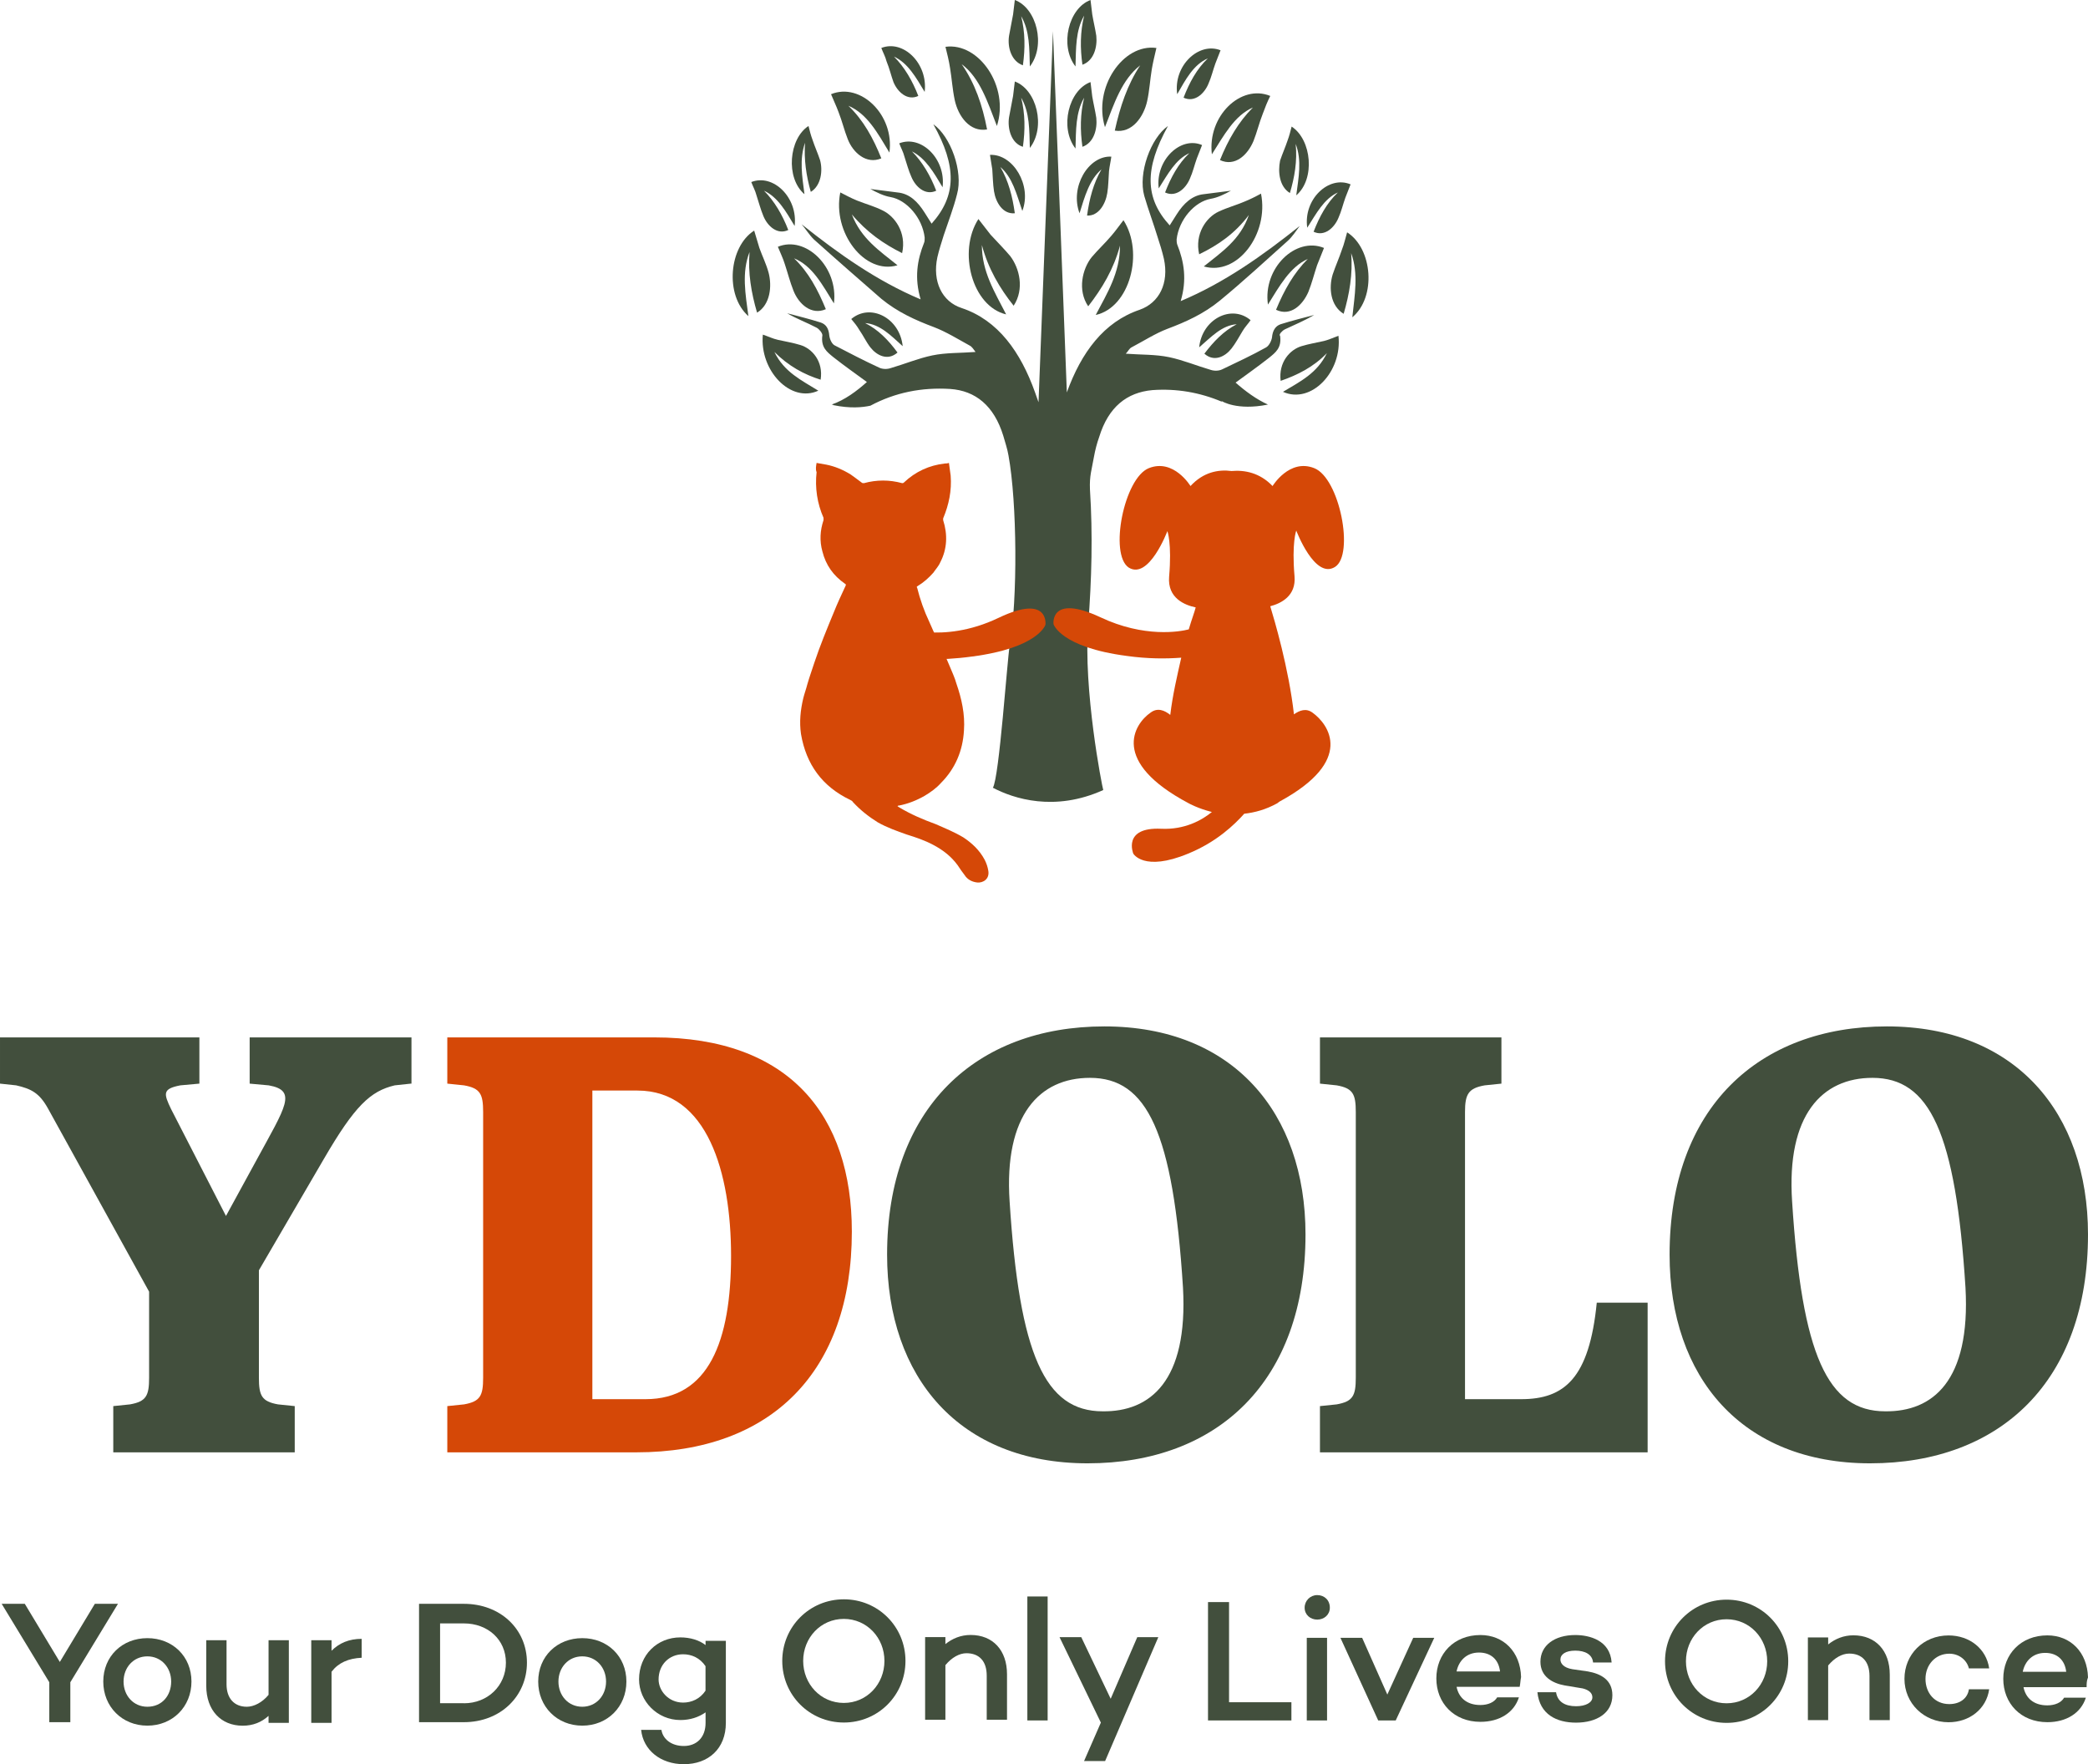
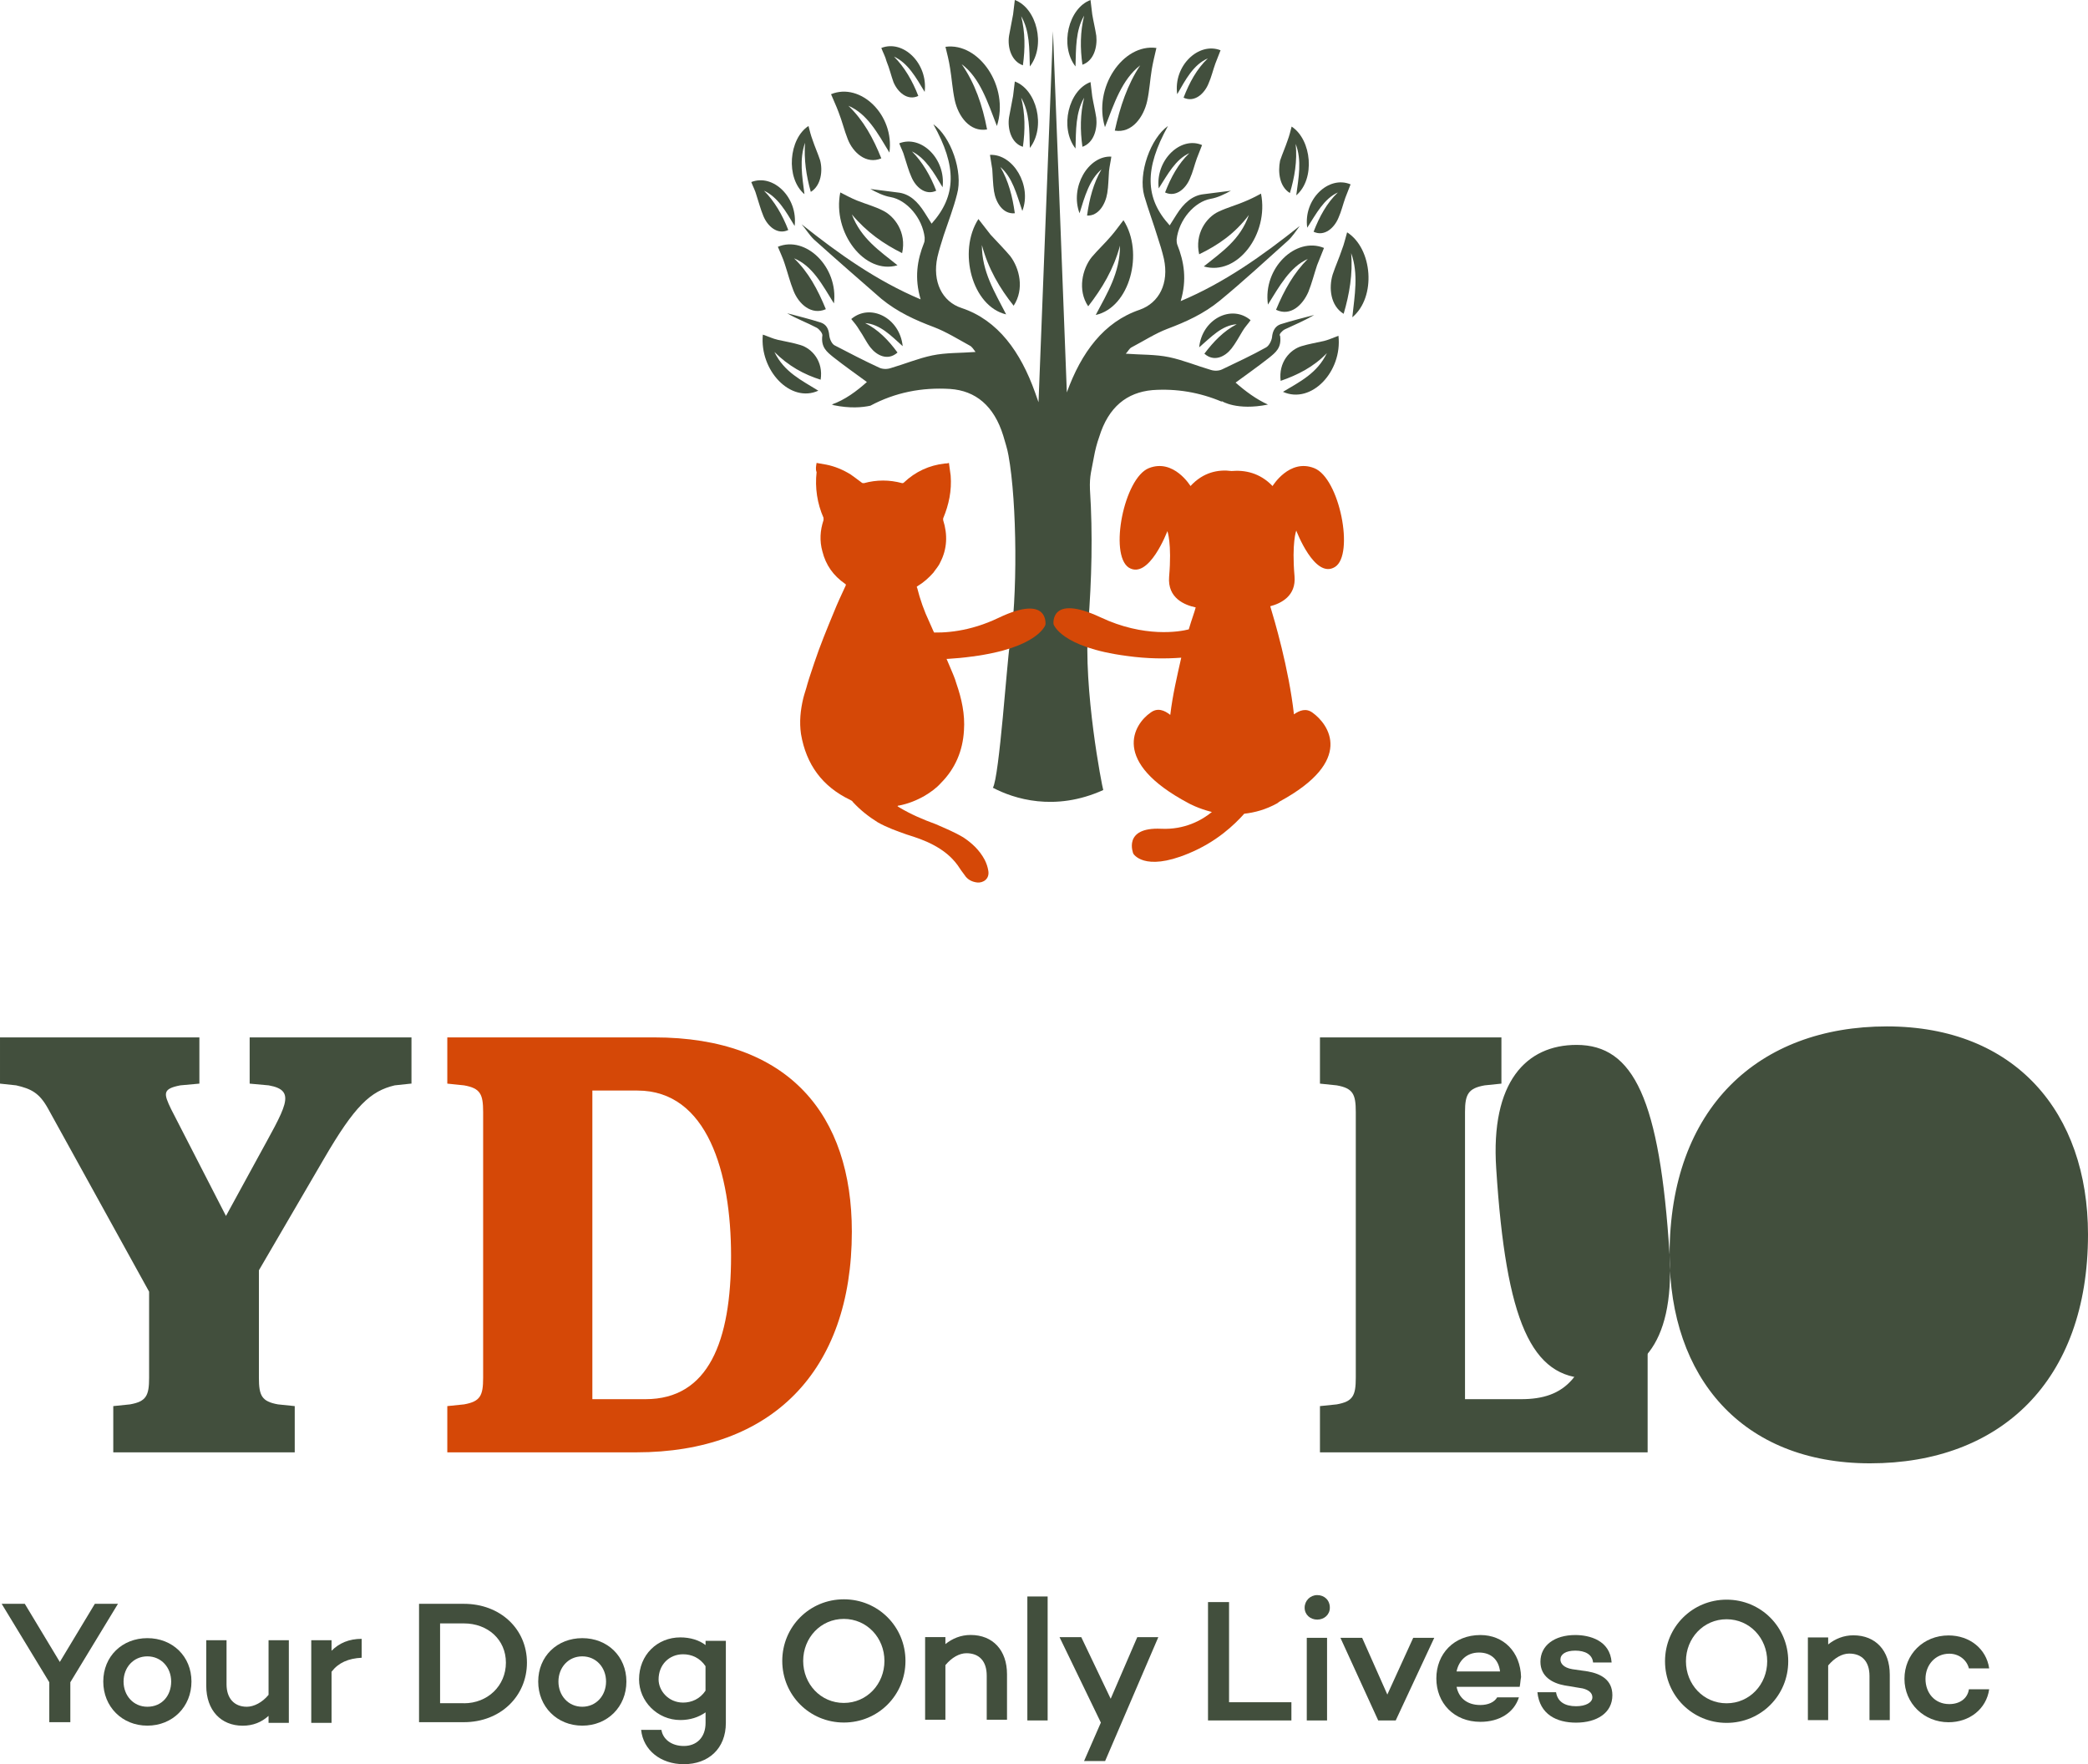
<svg xmlns="http://www.w3.org/2000/svg" id="Layer_1" version="1.1" viewBox="0 0 361.3 305.26">
  <defs>
    <style>
      .st0 {
        fill: #d54807;
      }

      .st1 {
        fill: #424f3d;
      }
    </style>
  </defs>
  <g>
    <g>
      <path class="st1" d="M165.2,17.3c.6,2.8,2.6,5.6,5.6,5.1-.8-4.2-2.1-8-4.4-11.3,3.2,2.4,4.5,6.6,6.1,10.7,2.2-6.8-3.1-14.5-8.9-13.7.3,1.2.6,2.4.8,3.7.3,1.8.4,3.6.8,5.5Z" />
      <path class="st1" d="M156.1,43.8c.8-3.6-1.3-6.4-3.4-7.4-1.4-.7-2.9-1.1-4.4-1.7-1-.4-1.9-.9-2.9-1.4-1.4,6.9,4.2,14.3,9.9,12.6-3.1-2.5-6.3-4.6-7.9-8.8,2.6,3.1,5.5,5.1,8.7,6.7Z" />
      <path class="st1" d="M138.5,59.7c-1.3-.4-2.6-.6-3.9-.9-.9-.2-1.7-.6-2.6-.9-.6,6.2,4.8,11.9,9.6,9.7-2.9-1.8-5.9-3.2-7.6-6.7,2.4,2.4,5.1,3.9,8,4.8.5-3.2-1.5-5.4-3.5-6Z" />
      <path class="st1" d="M171.3,26.8c.1.8.3,1.7.4,2.5.1,1.3.1,2.5.3,3.8.3,1.9,1.5,4,3.6,3.8-.4-2.9-1.1-5.6-2.5-8,2.1,1.8,2.8,4.7,3.8,7.6,1.7-4.4-1.6-9.9-5.6-9.7Z" />
      <path class="st1" d="M146.7,24.1c.9,2.3,3.2,4.4,5.8,3.3-1.4-3.5-3.1-6.6-5.7-9.1,3.3,1.4,5.1,4.8,7.1,8.1.9-6.5-5-12.2-10.1-10.1.4,1,.9,2,1.3,3.1.6,1.5,1,3.2,1.6,4.7Z" />
      <path class="st1" d="M163.1,32.4c.6-4.9-3.7-9.1-7.5-7.6.3.8.7,1.5.9,2.3.4,1.2.7,2.4,1.2,3.5.7,1.7,2.4,3.3,4.3,2.4-1-2.6-2.4-5-4.2-6.8,2.4,1.2,3.8,3.7,5.3,6.2Z" />
      <path class="st1" d="M139.2,33.6c-.4-3.1-.9-6,.1-8.9-.2,2.9.2,5.7,1,8.5,1.8-1.1,2.1-3.7,1.6-5.5-.4-1.2-.9-2.3-1.3-3.5-.3-.8-.5-1.6-.7-2.4-3.4,2.2-4,9-.7,11.8Z" />
      <path class="st1" d="M154.6,14.2c.7,1.7,2.4,3.3,4.3,2.4-1-2.6-2.4-5-4.2-6.8,2.4,1.1,3.8,3.6,5.3,6.1.6-4.9-3.7-9.1-7.5-7.6.3.8.7,1.5.9,2.3.5,1.2.8,2.5,1.2,3.6Z" />
-       <path class="st1" d="M133,47.2c-.4-1.5-1.1-2.9-1.6-4.3-.3-1-.6-2-.9-3-4.4,2.8-5.1,11.2-1,14.8-.5-3.8-1.2-7.5.2-11.1-.3,3.6.3,7.1,1.3,10.5,2.3-1.4,2.6-4.6,2-6.9Z" />
      <path class="st1" d="M144.3,52.5c.8-6.3-4.9-11.8-9.7-9.8.4,1,.9,2,1.2,3,.5,1.5.9,3.1,1.5,4.6.9,2.3,3.1,4.3,5.6,3.2-1.4-3.4-3-6.4-5.5-8.8,3.2,1.3,4.9,4.6,6.9,7.8Z" />
      <path class="st1" d="M147.3,55.2c.5.6,1,1.2,1.4,1.9.7,1,1.2,2.1,1.9,3,1.1,1.4,3,2.4,4.7.9-1.6-2.2-3.4-4-5.6-5.1,2.6.2,4.5,2.2,6.5,4-.5-4.9-5.6-7.5-8.9-4.7Z" />
      <path class="st1" d="M132.1,37.4c.7,1.7,2.4,3.3,4.3,2.4-1-2.6-2.4-5-4.2-6.8,2.4,1.1,3.8,3.6,5.3,6.1.6-4.9-3.7-9.1-7.5-7.6.3.8.7,1.5.9,2.3.4,1.2.7,2.4,1.2,3.6Z" />
      <path class="st1" d="M174.8,44.3c-1.1-1.3-2.3-2.5-3.4-3.7-.7-.9-1.4-1.8-2.1-2.7-3.6,5.6-1.1,15.1,4.8,16.5-2-3.9-4.2-7.4-4.2-12,1.1,4.1,3.1,7.5,5.5,10.5,1.9-2.9,1-6.5-.6-8.6Z" />
      <path class="st1" d="M197.3,11.3c-2.2,3.3-3.5,7.2-4.4,11.3,3,.5,5-2.4,5.6-5.1.4-1.8.5-3.7.8-5.5.2-1.2.5-2.4.8-3.7-5.8-.8-11,6.9-8.9,13.7,1.6-4.1,2.9-8.2,6.1-10.7Z" />
      <path class="st1" d="M208.3,46.1c5.8,1.7,11.3-5.6,9.9-12.6-.9.5-1.9,1-2.9,1.4-1.4.6-2.9,1-4.4,1.7-2.2,1-4.2,3.9-3.4,7.4,3.3-1.6,6.2-3.6,8.6-6.8-1.5,4.3-4.7,6.4-7.8,8.9Z" />
      <path class="st1" d="M229.1,59c-1.3.3-2.6.5-3.9.9-2,.6-4,2.8-3.6,6,2.9-1,5.7-2.4,8-4.8-1.7,3.5-4.6,4.9-7.6,6.7,4.9,2.2,10.3-3.5,9.6-9.7-.8.3-1.7.7-2.5.9Z" />
      <path class="st1" d="M191.6,33.4c.2-1.2.2-2.5.3-3.8.1-.9.3-1.7.4-2.5-4-.2-7.2,5.3-5.5,9.8.9-2.9,1.7-5.8,3.8-7.6-1.4,2.4-2.1,5.1-2.5,8,2,.1,3.2-2,3.5-3.9Z" />
-       <path class="st1" d="M209.7,26.7c2.1-3.3,3.9-6.7,7.1-8.1-2.5,2.5-4.3,5.6-5.7,9.1,2.6,1.2,4.8-.9,5.8-3.3.6-1.5,1-3.2,1.6-4.7.4-1.1.8-2.1,1.3-3.1-5.1-2.1-10.9,3.5-10.1,10.1Z" />
      <path class="st1" d="M200.5,32.6c1.6-2.5,2.9-5,5.3-6.1-1.9,1.8-3.2,4.2-4.2,6.8,1.9.9,3.6-.7,4.3-2.4.5-1.1.8-2.4,1.2-3.5.3-.8.6-1.5.9-2.3-3.7-1.6-8.1,2.6-7.5,7.5Z" />
      <path class="st1" d="M223.2,33.4c.8-2.7,1.3-5.5,1-8.5,1.1,2.9.5,5.8.1,8.9,3.3-2.8,2.7-9.6-.8-11.9-.2.8-.4,1.6-.7,2.4-.4,1.2-.9,2.3-1.3,3.5-.4,2-.1,4.5,1.7,5.6Z" />
      <path class="st1" d="M209,10.1c-1.9,1.8-3.2,4.2-4.2,6.8,1.9.9,3.6-.7,4.3-2.4.5-1.1.8-2.4,1.2-3.5.3-.8.6-1.5.9-2.3-3.8-1.5-8.2,2.7-7.5,7.6,1.5-2.6,2.8-5.1,5.3-6.2Z" />
      <path class="st1" d="M233.1,40.2c-.3,1-.5,2-.9,3-.5,1.5-1.1,2.8-1.6,4.3-.7,2.3-.4,5.4,1.9,6.8,1-3.4,1.6-6.9,1.3-10.5,1.3,3.6.6,7.3.2,11.1,4.2-3.5,3.5-11.9-.9-14.7Z" />
      <path class="st1" d="M226.4,50.5c.6-1.5,1-3.1,1.5-4.6.4-1,.8-2,1.2-3-4.9-2-10.6,3.5-9.7,9.8,2-3.2,3.8-6.5,6.9-7.9-2.4,2.4-4.1,5.4-5.5,8.8,2.5,1.2,4.6-.8,5.6-3.1Z" />
      <path class="st1" d="M208.4,61.2c1.7,1.5,3.6.5,4.7-.9.7-.9,1.3-2,1.9-3,.4-.7,1-1.3,1.4-1.9-3.3-2.8-8.4-.2-8.9,4.7,2.1-1.8,3.9-3.8,6.5-4-2.3,1.2-4,3-5.6,5.1Z" />
      <path class="st1" d="M226.2,39.4c1.6-2.5,2.9-5,5.3-6.1-1.9,1.8-3.2,4.2-4.2,6.8,1.9.9,3.6-.7,4.3-2.4.5-1.1.8-2.4,1.2-3.5.3-.8.6-1.5.9-2.3-3.8-1.6-8.2,2.6-7.5,7.5Z" />
      <path class="st1" d="M194.4,38.1c-.7.9-1.4,1.9-2.1,2.7-1.1,1.3-2.3,2.4-3.4,3.7-1.6,2-2.5,5.7-.6,8.5,2.4-3.1,4.4-6.4,5.5-10.5,0,4.7-2.2,8.2-4.2,12,5.9-1.3,8.4-10.8,4.8-16.4Z" />
      <path class="st1" d="M222.3,57c1.7-.8,3.4-1.5,5.1-2.5-1.9.5-3.9,1-5.8,1.6-.9.3-1.4,1.1-1.5,2.3-.1.6-.5,1.4-1,1.7-2.5,1.4-5.1,2.6-7.6,3.8-.6.3-1.4.3-2,.1-2.4-.7-4.8-1.7-7.2-2.2s-4.9-.4-7.5-.6c.4-.4.6-.9,1-1.1,2.1-1.1,4.1-2.4,6.2-3.2,3.2-1.2,6.3-2.6,9.1-4.9,4-3.3,7.8-6.8,11.7-10.3.8-.7,1.5-1.8,2.1-2.6-6.4,5.1-13,9.8-20.6,13,1.1-3.7.6-6.8-.6-9.8-.1-.3-.1-.6-.1-.9.4-3.4,3.1-6.5,5.9-7,1.2-.2,2.4-.8,3.5-1.4-1.6.2-3.1.4-4.7.6-2,.2-3.5,1.6-4.7,3.5-.4.6-.8,1.3-1.2,1.9-4.3-4.7-4.4-9.8-.3-17.2-3,2.1-5.2,8.2-4.1,12.1.7,2.4,1.6,4.8,2.3,7.1.4,1.2.8,2.5,1.1,3.8.9,4.2-.8,7.6-4.2,8.8-6.2,2.1-10.1,7.4-12.6,14.3l-2.4-62.5-2.5,64.2c-.2-.6-.4-1.1-.6-1.7-2.5-7-6.4-12.5-12.7-14.6-3.4-1.1-5.1-4.6-4.2-8.8.3-1.3.7-2.5,1.1-3.8.8-2.4,1.7-4.7,2.3-7.1,1.1-3.9-1.1-10-4.1-12.1,4.1,7.3,4,12.4-.3,17.2-.4-.6-.8-1.3-1.2-1.9-1.2-1.9-2.6-3.3-4.7-3.5-1.6-.2-3.1-.4-4.7-.6,1.1.6,2.3,1.2,3.5,1.4,2.8.5,5.5,3.6,5.9,7,0,.3,0,.7-.1.9-1.2,3-1.7,6.1-.6,9.8-7.6-3.2-14.2-7.9-20.6-13,.7.8,1.3,1.8,2.1,2.6,3.9,3.5,7.8,6.9,11.7,10.3,2.8,2.3,5.9,3.7,9.1,4.9,2.1.8,4.2,2.1,6.2,3.2.4.2.7.7,1,1.1-2.6.2-5.1.1-7.5.6s-4.8,1.5-7.2,2.2c-.6.2-1.4.2-2-.1-2.6-1.2-5.1-2.5-7.6-3.8-.5-.2-.9-1-1-1.7-.1-1.3-.6-2-1.5-2.3-1.9-.6-3.9-1.1-5.8-1.6,1.7,1,3.4,1.6,5.1,2.5.4.2,1,.9,1,1.3-.3,2.1.8,2.9,1.9,3.8,1.9,1.5,3.9,2.9,5.8,4.3-1.8,1.6-3.8,3.1-6.1,3.9.1,0,.2,0,.3.1,2.9.6,5,.4,6.4.1,4.3-2.3,8.9-3.2,13.8-2.9,4.4.3,7.6,2.9,9.2,8.1.3,1.1.7,2.2.9,3.4,1.5,8.2,1.6,24.9.2,33-.4,2.1-1.8,22.8-2.9,24.5,3.6,1.9,10.7,4.2,19.1.4-.2-.6-3.5-17.4-2.6-28.7.6-7.7.8-15.6.3-23.3-.1-2.4.3-3.4.7-5.7.2-1.1.5-2.3.9-3.4,1.6-5.2,4.8-7.7,9.2-8.1,4.2-.3,8.2.4,12,2v-.1s2.6,1.7,8,.6c-2-.9-3.9-2.3-5.6-3.8,1.9-1.4,3.9-2.8,5.8-4.3,1.1-.9,2.2-1.7,1.9-3.8-.3-.2.4-.9.8-1.1Z" />
      <path class="st1" d="M177,11.3c.4-2.9.4-5.7-.3-8.5,1.5,2.6,1.4,5.6,1.5,8.7C181,7.9,179.4,1.4,175.6,0c-.1.8-.2,1.7-.3,2.5-.2,1.2-.5,2.5-.7,3.7-.3,2,.4,4.4,2.4,5.1Z" />
      <path class="st1" d="M177,25.4c.4-2.9.4-5.7-.3-8.5,1.5,2.6,1.4,5.6,1.5,8.7,2.8-3.6,1.2-10.1-2.6-11.5-.1.8-.2,1.7-.3,2.5-.2,1.2-.5,2.5-.7,3.7-.3,2,.4,4.5,2.4,5.1Z" />
      <path class="st1" d="M187.6,2.7c-.7,2.8-.7,5.7-.3,8.5,2-.7,2.6-3.1,2.4-5-.2-1.3-.5-2.5-.7-3.7-.1-.8-.2-1.7-.3-2.5-3.8,1.4-5.4,7.9-2.6,11.5.1-3.2,0-6.2,1.5-8.8Z" />
      <path class="st1" d="M187.6,16.9c-.7,2.8-.7,5.7-.3,8.5,2-.7,2.6-3.1,2.4-5-.2-1.3-.5-2.5-.7-3.7-.1-.8-.2-1.7-.3-2.5-3.8,1.4-5.4,7.9-2.6,11.5.1-3.2,0-6.2,1.5-8.8Z" />
    </g>
    <path class="st0" d="M227.4,81c-4.3-1.7-7.2,3.1-7.2,3.1-2.2-2.3-4.8-2.8-7.1-2.6-2.3-.3-4.9.2-7.1,2.6,0,0-2.9-4.8-7.2-3.1-4.3,1.7-6.9,14.9-3.5,17.2,3.5,2.2,6.7-6.3,6.7-6.3,0,0,.8,2.1.3,7.9-.3,3.7,2.7,4.9,4.6,5.3-.2.8-.7,2.1-1.2,3.8-1.5.4-7.7,1.5-15.3-2.1-8.8-4.1-8.1,1.2-8.1,1.2,0,0,1.2,4,12.7,5.5,3.6.5,6.7.5,9.4.3-.7,3.1-1.5,6.5-1.9,9.9-1-.8-2.2-1.3-3.4-.4-2.9,2-7,8.5,6.6,15.7,0,0,1.6.9,4,1.5-1.7,1.4-4.7,3.1-8.8,2.9-6.7-.3-4.8,4.3-4.8,4.3,0,0,1.8,3.2,9.5,0,4.9-2,8-5,9.7-6.9,1.8-.2,3.7-.7,5.7-1.8.1-.1.3-.2.4-.3,13.1-7.1,8.5-13.4,5.7-15.4-1.1-.8-2.2-.4-3.2.3-.9-8-3.4-16.4-4.1-18.7,1.9-.5,4.5-1.8,4.2-5.2-.5-5.8.3-7.9.3-7.9,0,0,3.2,8.5,6.7,6.3,3.4-2.1.8-15.4-3.6-17.1Z" />
  </g>
  <path class="st1" d="M71.1,187.5l-2.8.3c-4.2,1-6.9,3.5-12.3,12.8l-11.2,19.2v18.6c0,3.1.5,4.1,3.3,4.6l2.9.3v8h-31.4v-8l2.9-.3c2.8-.5,3.3-1.5,3.3-4.6v-14.9l-17.5-31.7c-1.5-2.7-2.9-3.4-5.5-4l-2.8-.3v-8h34.5v8l-3.3.3c-3.1.6-2.9,1.4-1.6,4.1l9.5,18.5,5.3-9.7c5-9.2,7.1-12,2.1-12.9l-3.3-.3v-8h28v8h-.1Z" />
  <path class="st0" d="M147.4,213.1c0,24.2-13.9,38.2-37.3,38.2h-32.7v-8l2.9-.3c2.8-.5,3.3-1.5,3.3-4.6v-46c0-3.1-.5-4.1-3.3-4.6l-2.9-.3v-8h35.8c23.4,0,34.2,13.5,34.2,33.6ZM126.5,217.3c0-14.4-4.1-28.6-16.2-28.6h-7.8v53.4h9.2c10.9,0,14.8-10,14.8-24.8Z" />
-   <path class="st1" d="M153.5,217.1c0-25.4,15.4-39.5,37.6-39.5s34.8,14.9,34.8,36c0,25.4-15.2,39.6-37.7,39.6-22.2,0-34.7-14.9-34.7-36.1ZM204.7,222.8c-1.7-26.9-6.2-36.3-16.1-36.3-8.7,0-14.9,6.4-13.9,21.4,1.7,26.5,6.1,36.3,16.1,36.3,8.2.1,14.8-5.2,13.9-21.4Z" />
  <path class="st1" d="M285.1,225.4v25.9h-56.7v-8l2.9-.3c2.8-.5,3.3-1.5,3.3-4.6v-46c0-3.1-.5-4.1-3.3-4.6l-2.9-.3v-8h31.4v8l-2.9.3c-2.8.5-3.4,1.5-3.4,4.6v49.7h9.7c7.5,0,11.8-3.6,13.1-16.7h8.8Z" />
-   <path class="st1" d="M288.9,217.1c0-25.4,15.4-39.5,37.6-39.5s34.8,14.9,34.8,36c0,25.4-15.2,39.6-37.7,39.6-22.2,0-34.7-14.9-34.7-36.1ZM340.1,222.8c-1.7-26.9-6.2-36.3-16.1-36.3-8.7,0-14.9,6.4-13.9,21.4,1.7,26.5,6.1,36.3,16.1,36.3,8.2.1,14.8-5.2,13.9-21.4Z" />
+   <path class="st1" d="M288.9,217.1c0-25.4,15.4-39.5,37.6-39.5s34.8,14.9,34.8,36c0,25.4-15.2,39.6-37.7,39.6-22.2,0-34.7-14.9-34.7-36.1Zc-1.7-26.9-6.2-36.3-16.1-36.3-8.7,0-14.9,6.4-13.9,21.4,1.7,26.5,6.1,36.3,16.1,36.3,8.2.1,14.8-5.2,13.9-21.4Z" />
  <path class="st0" d="M141.3,80.1c.6.1,1.1.2,1.7.3,1.5.3,2.9.9,4.2,1.7.6.4,1.2.9,1.9,1.4.1.1.2.1.4.1,2.2-.6,4.4-.6,6.6,0,.1,0,.2,0,.3-.1,2-1.9,4.4-3,7.1-3.3.2,0,.4,0,.7-.1.1.7.2,1.5.3,2.2.2,2.6-.3,5-1.3,7.4v.3c.8,2.5.7,5-.5,7.3-.3.7-.8,1.2-1.2,1.8-.8.9-1.7,1.7-2.7,2.3-.2.1-.2.2-.1.3.5,2,1.2,4,2.1,5.9.9,2.1,1.9,4.1,2.9,6.2.2.5.4.9.6,1.4.4,1,.9,2,1.2,3.1.9,2.6,1.5,5.3,1.3,8.1-.2,3.5-1.5,6.6-4,9.1-.8.9-1.8,1.6-2.8,2.2-1.4.8-2.9,1.4-4.5,1.7h-.1l-.1.1c.1.1.2.1.3.2,2,1.2,4.1,2.1,6.3,2.9,1.6.7,3.3,1.4,4.8,2.3,1.5,1,2.8,2.2,3.7,3.9.3.6.5,1.2.6,1.8.3,1.5-.9,2.2-1.9,2.1-.9-.1-1.7-.5-2.2-1.3-.4-.5-.8-1.1-1.2-1.7-1.1-1.5-2.5-2.6-4.2-3.5-1.5-.8-3-1.3-4.6-1.8-1.7-.6-3.4-1.2-5-2.1-1.6-1-3-2.1-4.3-3.5-.1-.2-.3-.3-.5-.4-4.8-2.3-7.6-6.1-8.5-11.4-.3-2.1-.1-4.1.4-6.2.2-.8.5-1.6.7-2.4.2-.7.4-1.3.6-1.9.2-.6.4-1.2.6-1.8,1-3,2.2-5.9,3.4-8.8.6-1.5,1.3-3,2-4.5.1-.2.1-.3-.1-.4-2-1.4-3.3-3.2-3.9-5.6-.5-1.8-.4-3.6.2-5.4v-.4c-1.1-2.5-1.5-5.2-1.2-7.9-.2-.5-.1-1,0-1.6Z" />
  <path class="st0" d="M168.2,113.6c11.5-1.5,12.7-5.5,12.7-5.5,0,0,.7-5.4-8.1-1.2-5,2.4-9.4,2.7-12.3,2.5v4.7c2.3,0,4.8-.1,7.7-.5Z" />
  <g>
    <path class="st1" d="M12.17,291.08v6.91h-3.64v-6.91l-8.24-13.57h4l6.06,10.06,6.06-10.06h4l-8.24,13.57Z" />
    <path class="st1" d="M33.13,290.96c0,4.36-3.27,7.63-7.63,7.63s-7.63-3.27-7.63-7.63,3.27-7.51,7.63-7.51c4.36,0,7.63,3.15,7.63,7.51ZM29.62,290.96c0-2.42-1.7-4.36-4.12-4.36s-4.12,1.94-4.12,4.36,1.7,4.36,4.12,4.36c2.54,0,4.12-1.94,4.12-4.36Z" />
    <path class="st1" d="M49.98,298.11h-3.51v-1.21c-1.21,1.09-2.67,1.7-4.48,1.7-3.76,0-6.3-2.67-6.3-6.91v-7.88h3.51v7.63c0,2.42,1.33,3.88,3.51,3.88,1.21,0,2.67-.73,3.76-2.06v-9.45h3.51v14.3Z" />
    <path class="st1" d="M57.37,285.63c1.33-1.33,3.03-2.06,5.21-2.06v3.27c-2.3.12-4,.85-5.21,2.42v8.85h-3.51v-14.3h3.51v1.82Z" />
    <path class="st1" d="M80.27,277.51c6.3,0,10.91,4.36,10.91,10.18s-4.6,10.3-10.91,10.3h-7.76v-20.48h7.76ZM80.27,294.72c4.12,0,7.27-3.03,7.27-7.03s-3.15-6.79-7.27-6.79h-4.12v13.81h4.12Z" />
    <path class="st1" d="M108.39,290.96c0,4.36-3.27,7.63-7.63,7.63s-7.63-3.27-7.63-7.63,3.27-7.51,7.63-7.51c4.36,0,7.63,3.15,7.63,7.51ZM104.87,290.96c0-2.42-1.7-4.36-4.12-4.36s-4.12,1.94-4.12,4.36,1.7,4.36,4.12,4.36,4.12-1.94,4.12-4.36Z" />
    <path class="st1" d="M125.6,298.11c0,4.48-3.03,7.15-7.27,7.15-4,0-7.03-2.42-7.39-5.94h3.51c.24,1.58,1.7,2.79,3.88,2.79s3.76-1.45,3.76-4v-1.82c-1.21.85-2.67,1.33-4.36,1.33-4,0-7.15-3.27-7.15-7.03,0-4.24,3.15-7.27,7.15-7.27,1.7,0,3.27.48,4.36,1.33v-.73h3.51v14.18h0ZM122.08,292.54v-4.24c-.97-1.45-2.42-2.06-3.88-2.06-2.42,0-4.24,1.82-4.24,4.36,0,1.94,1.7,4,4.24,4,1.45,0,2.91-.61,3.88-2.06Z" />
    <path class="st1" d="M156.68,287.39c0,5.94-4.73,10.66-10.66,10.66s-10.66-4.73-10.66-10.66,4.73-10.66,10.66-10.66,10.66,4.73,10.66,10.66ZM153.04,287.39c0-4-3.03-7.27-7.03-7.27s-7.03,3.27-7.03,7.27,3.03,7.27,7.03,7.27,7.03-3.27,7.03-7.27Z" />
    <path class="st1" d="M174.25,289.69v7.88h-3.51v-7.63c0-2.54-1.33-3.88-3.51-3.88-1.21,0-2.54.73-3.64,2.06v9.45h-3.51v-14.3h3.51v1.21c1.21-.97,2.67-1.58,4.36-1.58,3.88,0,6.3,2.67,6.3,6.79Z" />
    <path class="st1" d="M181.28,297.69h-3.51v-21.45h3.51v21.45Z" />
    <path class="st1" d="M191.22,304.72h-3.64l2.91-6.66-7.15-14.78h3.76l5.09,10.66,4.6-10.66h3.64l-9.21,21.45Z" />
    <path class="st1" d="M223.45,297.69h-14.42v-20.48h3.64v17.33h10.79v3.15Z" />
    <path class="st1" d="M225.75,278.18c0-1.21.97-2.18,2.18-2.18s2.18.85,2.18,2.18c0,1.21-.97,2.06-2.18,2.06-1.21,0-2.18-.85-2.18-2.06ZM229.63,297.69h-3.51v-14.3h3.51v14.3Z" />
    <path class="st1" d="M241.51,297.69h-3.03l-6.54-14.3h3.76l4.36,9.82,4.48-9.82h3.64l-6.67,14.3Z" />
    <path class="st1" d="M262.95,291.87h-10.91c.36,1.82,1.7,3.15,4.12,3.15,1.33,0,2.42-.48,2.91-1.33h3.76c-.85,2.67-3.39,4.24-6.66,4.24-4.6,0-7.63-3.27-7.63-7.51s3.03-7.51,7.63-7.51c4,0,6.91,2.91,7.03,7.27-.12.61-.12,1.09-.24,1.7ZM252.05,289.21h7.51c-.24-2.06-1.58-3.27-3.64-3.27-2.18,0-3.51,1.45-3.88,3.27Z" />
    <path class="st1" d="M309.43,287.45c0,5.94-4.73,10.66-10.66,10.66s-10.66-4.73-10.66-10.66,4.73-10.66,10.66-10.66,10.66,4.73,10.66,10.66ZM305.79,287.45c0-4-3.03-7.27-7.03-7.27s-7.03,3.27-7.03,7.27,3.03,7.27,7.03,7.27,7.03-3.27,7.03-7.27Z" />
    <path class="st1" d="M327,289.75v7.88h-3.51v-7.63c0-2.54-1.33-3.88-3.51-3.88-1.21,0-2.54.73-3.64,2.06v9.45h-3.51v-14.3h3.51v1.21c1.21-.97,2.67-1.58,4.36-1.58,3.88,0,6.3,2.67,6.3,6.79Z" />
    <path class="st1" d="M340.69,292.3h3.51c-.48,3.39-3.39,5.7-7.03,5.7-4.24,0-7.63-3.27-7.63-7.51s3.27-7.51,7.63-7.51c3.64,0,6.54,2.3,7.03,5.7h-3.51c-.36-1.45-1.7-2.54-3.39-2.54-2.42,0-4.12,1.94-4.12,4.36s1.58,4.36,4.12,4.36c1.82,0,3.15-.97,3.39-2.54Z" />
-     <path class="st1" d="M361.05,291.93h-10.91c.36,1.82,1.7,3.15,4.12,3.15,1.33,0,2.42-.48,2.91-1.33h3.76c-.85,2.67-3.39,4.24-6.66,4.24-4.6,0-7.63-3.27-7.63-7.51s3.03-7.51,7.63-7.51c4,0,6.91,2.91,7.03,7.27-.24.61-.24,1.09-.24,1.7ZM350.02,289.27h7.51c-.24-2.06-1.58-3.27-3.64-3.27-2.18,0-3.51,1.45-3.88,3.27Z" />
    <path class="st1" d="M269.25,292.79c.26,1.67,1.54,2.44,3.47,2.44,1.67,0,2.82-.64,2.82-1.54,0-.77-.64-1.28-1.67-1.54l-3.08-.51c-2.18-.39-4.24-1.54-4.24-4.11,0-2.82,2.44-4.62,6.03-4.62,2.44,0,6.03.9,6.29,4.75h-3.21c-.13-1.41-1.41-2.05-3.08-2.05s-2.57.64-2.57,1.54c0,.64.51,1.41,2.05,1.67l2.7.39c2.18.39,4.24,1.41,4.24,4.11,0,3.08-2.7,4.75-6.29,4.75-3.34,0-6.29-1.41-6.68-5.26h3.21Z" />
  </g>
</svg>